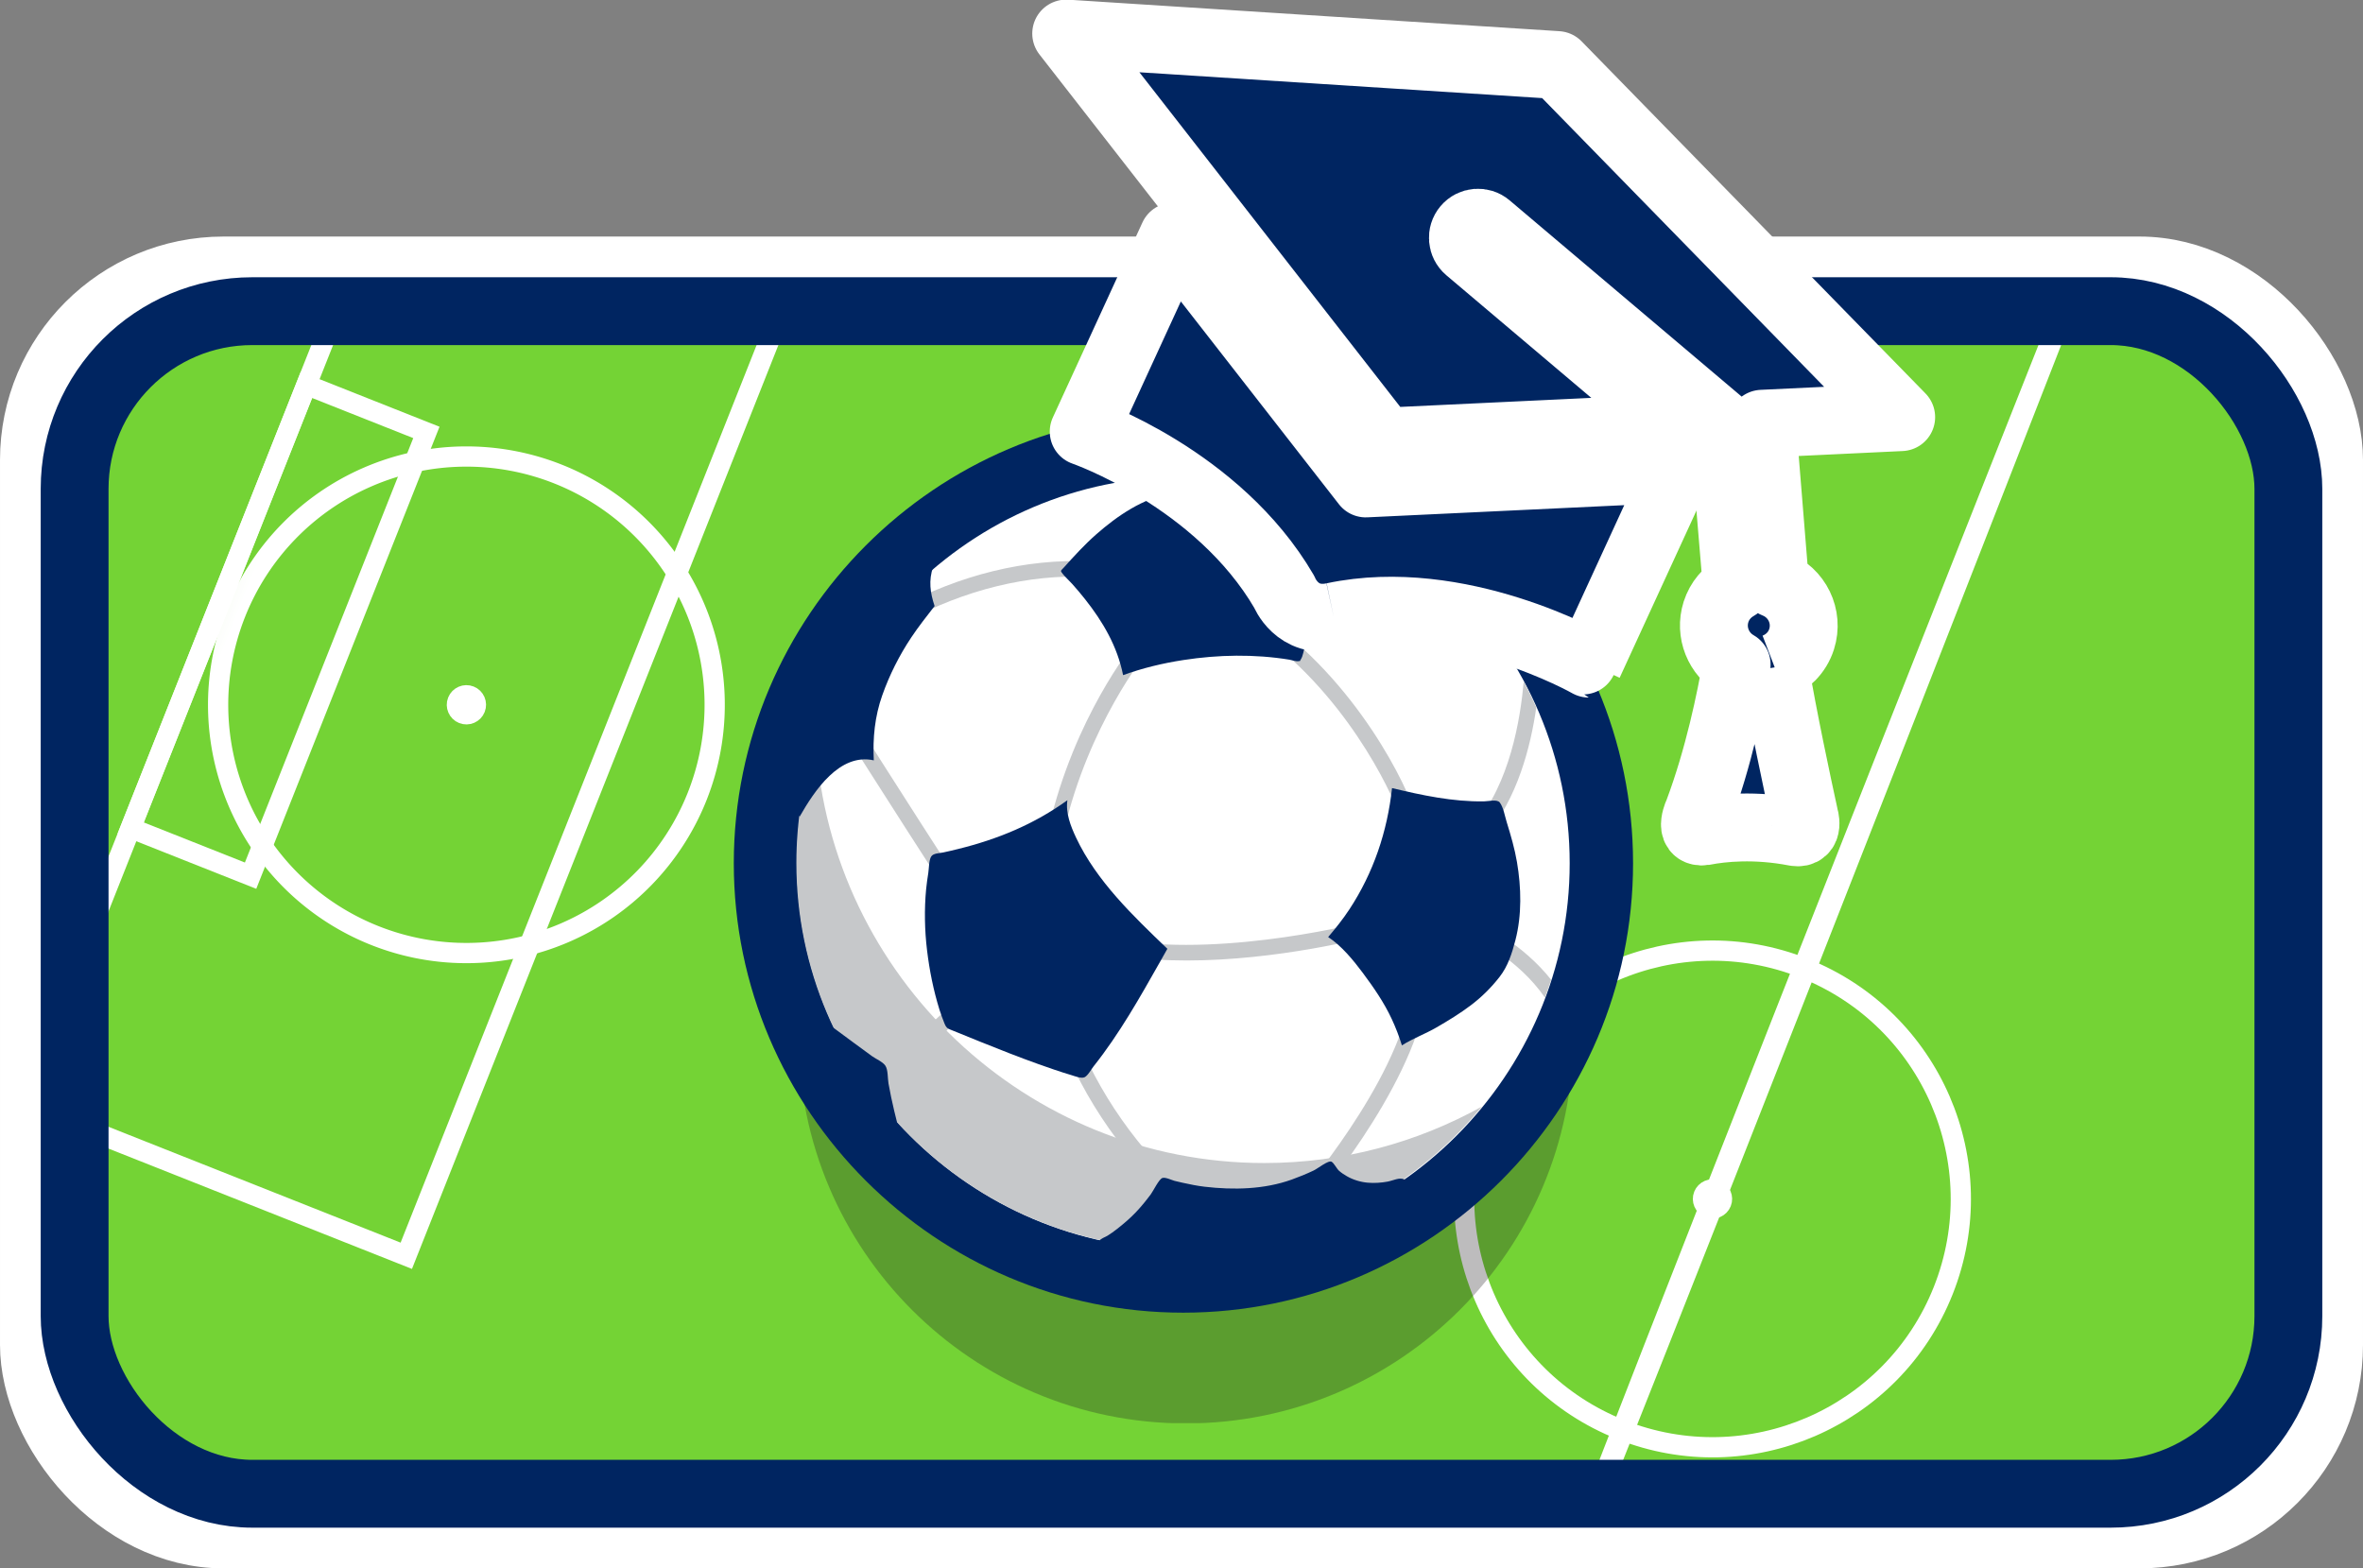
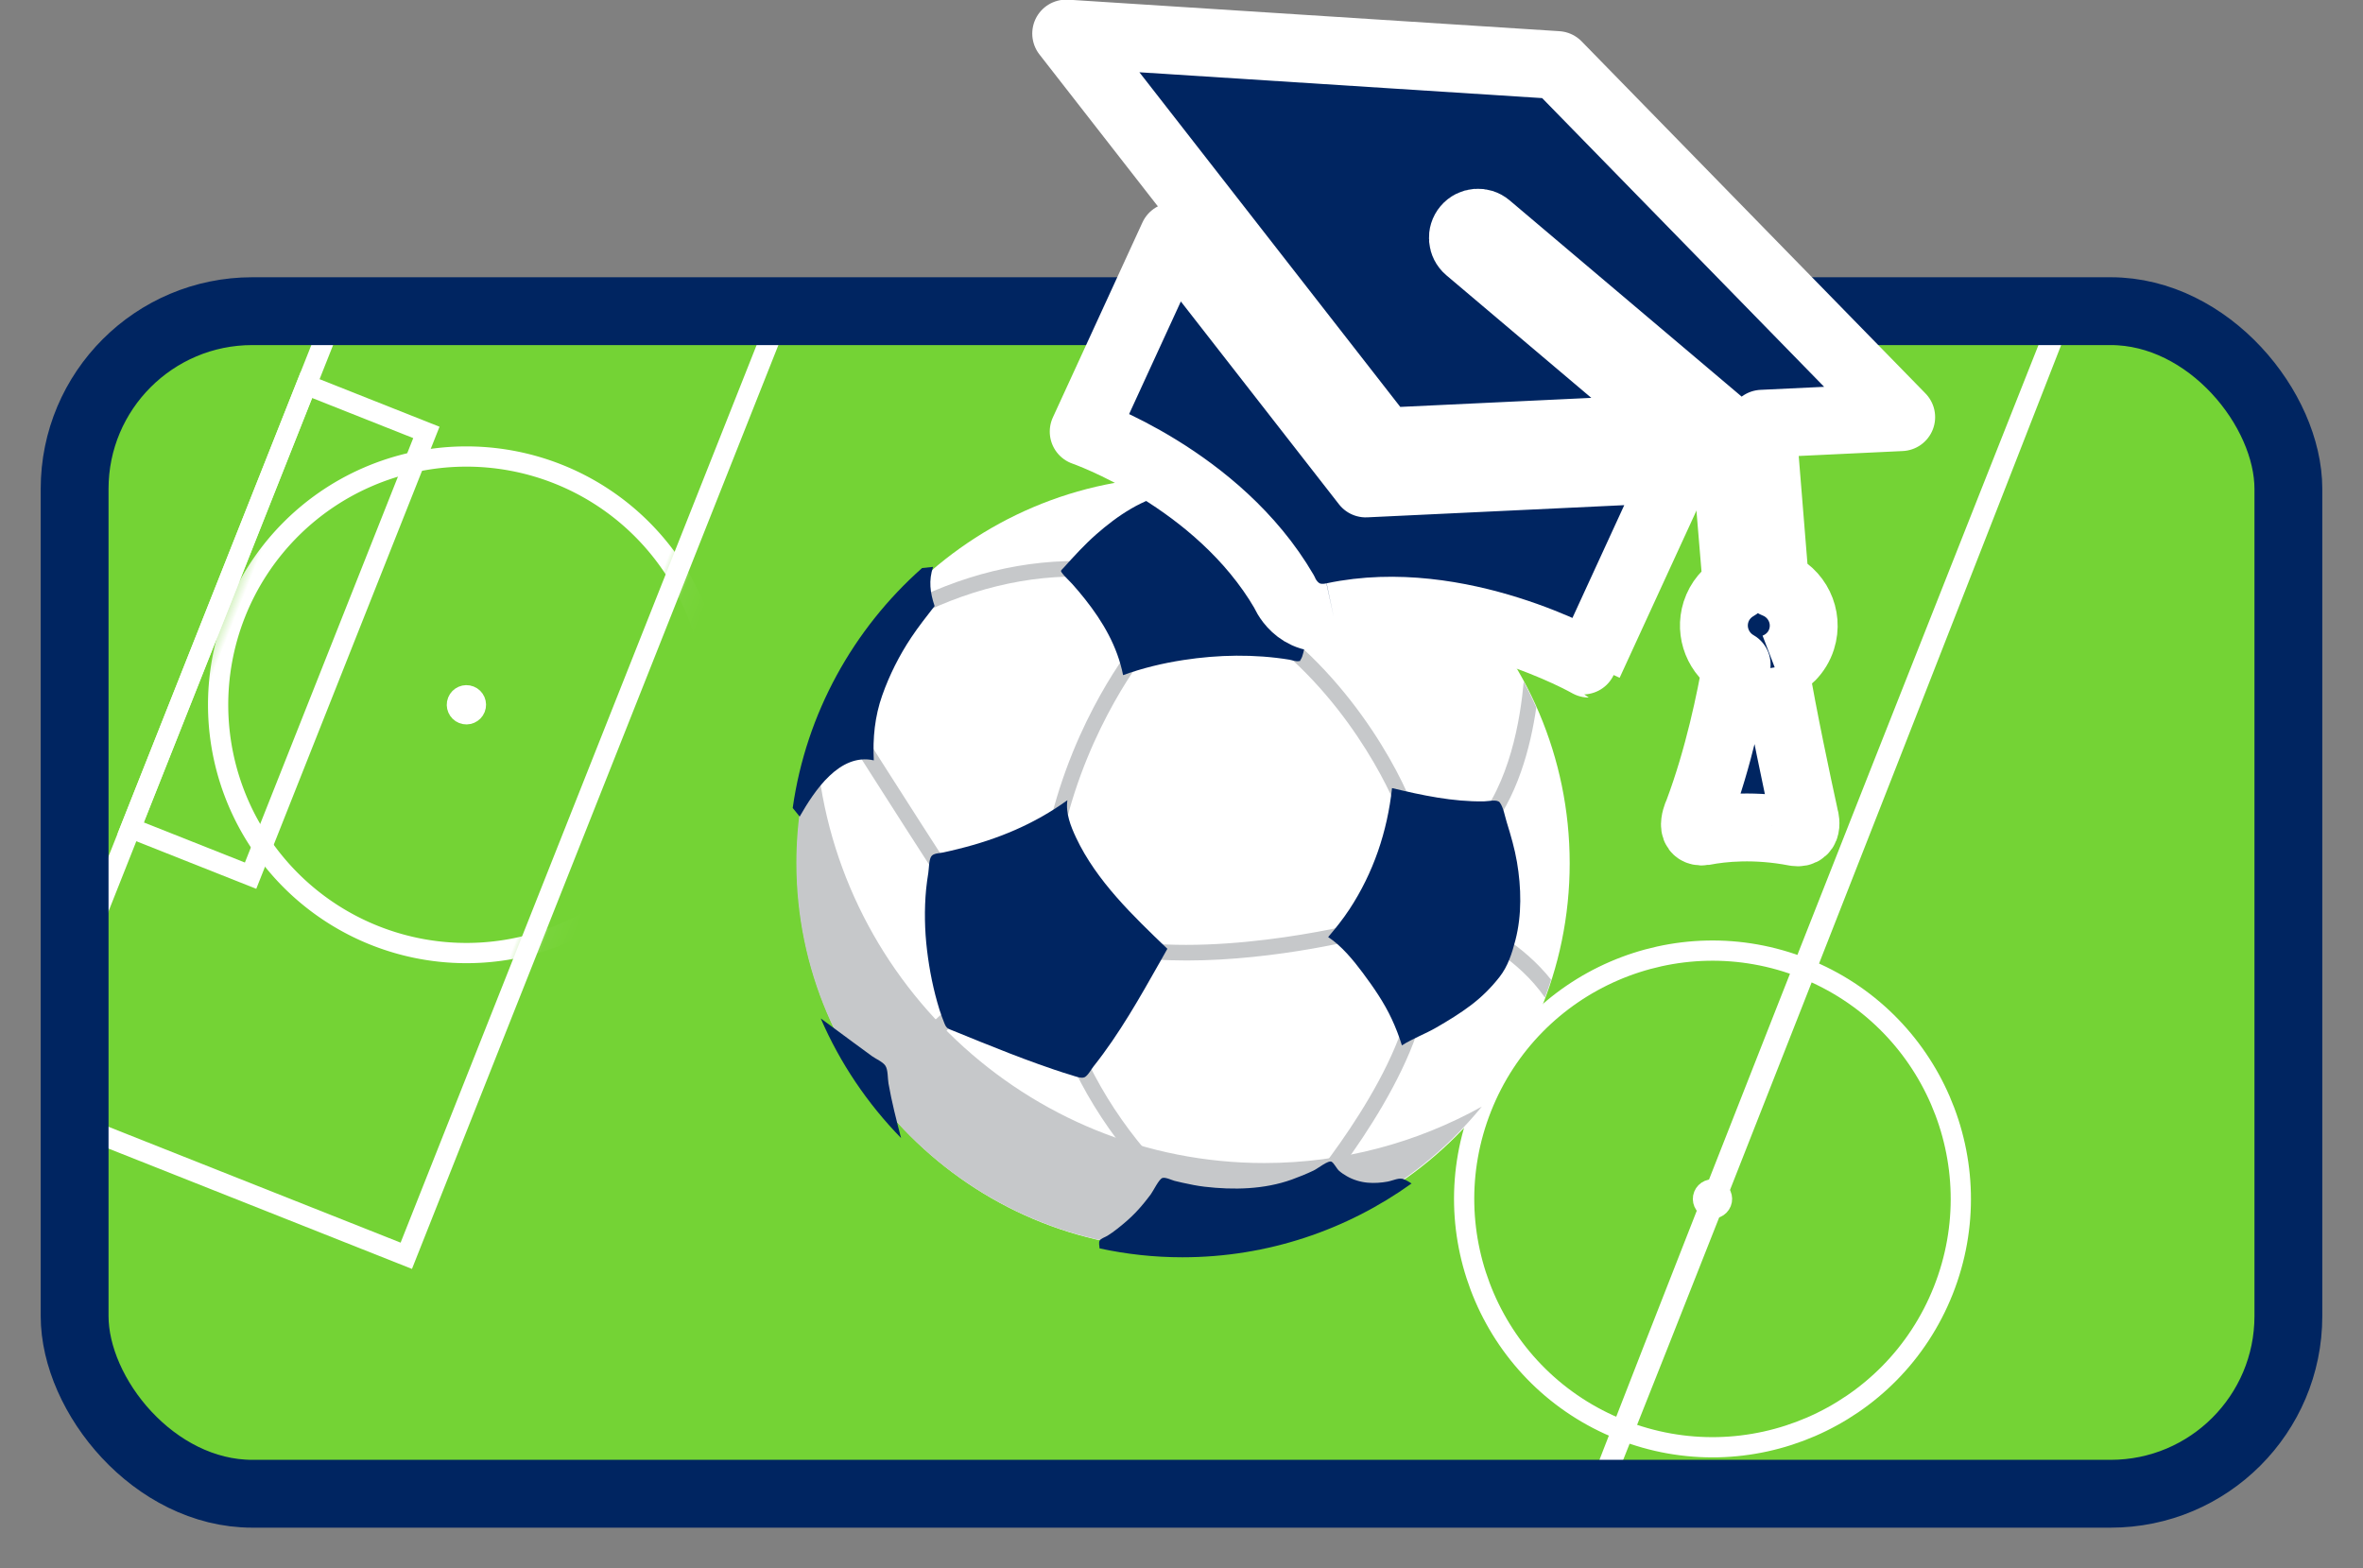
<svg xmlns="http://www.w3.org/2000/svg" width="87.085mm" height="57.803mm" version="1.1" viewBox="0 0 87.085 57.803">
  <rect x="0" y="0" width="87.085" height="57.803" fill="#808080" stroke="none" />
  <defs>
    <clipPath id="clipPath4607">
      <path d="m267.1 1238.2h106.93v-106.93h-106.93z" />
    </clipPath>
    <clipPath id="clipPath933">
      <rect x="29.207" y="21.207" width="81.585" height="43.585" ry="6.55" fill="#74d335" stroke="#002561" stroke-width="2.415" />
    </clipPath>
    <clipPath id="clipPath937">
      <rect transform="rotate(-21.633)" x="29.207" y="21.207" width="81.585" height="43.585" ry="6.55" fill="#74d335" stroke="#002561" stroke-width="2.415" />
    </clipPath>
    <clipPath id="clipPath941">
      <rect transform="rotate(-21.633)" x="29.207" y="21.207" width="81.585" height="43.585" ry="6.55" fill="#74d335" stroke="#002561" stroke-width="2.415" />
    </clipPath>
    <clipPath id="clipPath945">
      <rect transform="rotate(-21.633)" x="6.798" y="40.174" width="81.585" height="43.585" ry="6.55" d="m 13.348,40.174 h 68.485 c 3.629,0 6.55,2.921 6.55,6.55 v 30.485 c 0,3.629 -2.921,6.55 -6.55,6.55 H 13.348 c -3.629,0 -6.55,-2.921 -6.55,-6.55 V 46.724 c 0,-3.629 2.921,-6.55 6.55,-6.55 z" fill="#74d335" stroke="#002561" stroke-width="2.415" />
    </clipPath>
    <clipPath id="clipPath949">
      <rect transform="rotate(-21.633)" x="29.207" y="21.207" width="81.585" height="43.585" ry="6.55" fill="#74d335" stroke="#002561" stroke-width="2.415" />
    </clipPath>
    <clipPath id="clipPath953">
      <rect transform="rotate(-21.633)" x="29.207" y="21.207" width="81.585" height="43.585" ry="6.55" fill="#74d335" stroke="#002561" stroke-width="2.415" />
    </clipPath>
    <clipPath id="clipPath957">
      <rect transform="rotate(-21.633)" x="29.207" y="21.207" width="81.585" height="43.585" ry="6.55" fill="#74d335" stroke="#002561" stroke-width="2.415" />
    </clipPath>
    <mask id="mask-powermask-path-effect966" maskUnits="userSpaceOnUse">
-       <path id="mask-powermask-path-effect966_box" d="m29.377 32.477h21.046v21.046h-21.046z" fill="#fff" />
      <path transform="translate(-13.838 25.892)" x="43.911" y="-2.272" width="15.254" height="39.074" rx="0" ry="0" d="m43.911-2.272h15.254v39.074h-15.254z" clip-path="url(#clipPath949)" style="paint-order:stroke fill markers" />
    </mask>
  </defs>
  <g transform="translate(-26.457 -9.739)">
    <rect x="29.207" y="21.207" width="81.585" height="43.585" ry="6.55" fill="#74d335" stroke="#002561" stroke-width="2.415" />
    <g stroke="#fff">
      <ellipse transform="rotate(21.633)" cx="53.738" cy="17.108" rx=".474" ry=".474" clip-path="url(#clipPath957)" fill="#fff" stroke-linecap="square" stroke-width=".5" style="paint-order:stroke fill markers" />
      <g fill="none" stroke-linecap="square">
        <rect transform="rotate(21.633)" x="43.912" y="8.321" width="4.754" height="17.574" rx="0" ry="0" clip-path="url(#clipPath953)" stroke-width=".746" style="paint-order:stroke fill markers" />
        <g stroke-width=".746">
          <rect transform="rotate(21.633)" x="43.911" y="-2.272" width="15.254" height="39.074" rx="0" ry="0" clip-path="url(#clipPath949)" style="paint-order:stroke fill markers" />
          <path transform="rotate(21.633 60.839 49.16)" d="m49.05 43a9.15 9.15 0 0 1-9.15 9.15 9.15 9.15 0 0 1-9.15-9.15 9.15 9.15 0 0 1 9.15-9.15 9.15 9.15 0 0 1 9.15 9.15z" clip-path="url(#clipPath945)" mask="url(#mask-powermask-path-effect966)" style="paint-order:stroke fill markers" />
          <circle transform="rotate(21.633)" cx="103.14" cy="17.108" r="9.15" clip-path="url(#clipPath941)" style="paint-order:stroke fill markers" />
        </g>
      </g>
      <ellipse transform="rotate(21.633)" cx="103.14" cy="17.108" rx=".474" ry=".474" clip-path="url(#clipPath937)" fill="#fff" stroke-linecap="square" stroke-width=".5" style="paint-order:stroke fill markers" />
      <path d="m104.4 16.355c-26.555 66.956-25.906 66.419 0 0z" clip-path="url(#clipPath933)" fill="none" stroke-width=".746" />
    </g>
  </g>
  <g transform="translate(-26.457 -9.739)">
-     <rect x="27.687" y="19.687" width="84.625" height="46.625" ry="7.007" fill="none" stroke="#fff" stroke-width="2.46" />
    <rect x="29.207" y="21.207" width="81.585" height="43.585" ry="6.55" fill="none" stroke="#002561" stroke-width="2.5" />
    <g transform="matrix(.267 0 0 -.267 -15.427 364.24)">
      <g clip-path="url(#clipPath4607)" opacity=".3">
        <g transform="translate(374.02 1184.7)">
-           <path d="m0 0c0-29.527-23.936-53.463-53.463-53.463s-53.463 23.936-53.463 53.463 23.936 53.463 53.463 53.463 53.463-23.936 53.463-53.463" fill="#231f20" />
-         </g>
+           </g>
      </g>
    </g>
    <g transform="matrix(.267 0 0 -.267 53.5 41.556)">
-       <path d="m0 0c0 34.19 27.902 62.091 62.031 62.091 34.191 0 62.093-27.901 62.093-62.091 0-34.129-27.902-62.031-62.093-62.031-34.129 0-62.031 27.902-62.031 62.031" fill="#002561" />
-     </g>
+       </g>
    <g transform="matrix(.267 0 0 -.267 55.829 41.555)">
      <path d="m0 0c0 29.379 23.975 53.352 53.3 53.352 29.379 0 53.354-23.973 53.354-53.352 0-29.326-23.975-53.302-53.354-53.302-29.325 0-53.3 23.976-53.3 53.302" fill="#fff" />
    </g>
    <g transform="matrix(.267 0 0 -.267 73.049 52.603)">
      <path d="m0 0c-32.806 0-59.843 25.783-61.892 58.094-1.734-5.248-2.687-10.845-2.687-16.661 0-29.326 23.975-53.301 53.3-53.301 16.624 0 31.513 7.68 41.312 19.658-8.912-4.954-19.151-7.79-30.033-7.79" fill="#c6c8ca" />
    </g>
    <g transform="matrix(.267 0 0 -.267 67.905 44.408)">
      <path d="m0 0c-0.588 0.089-1.131-0.313-1.22-0.898s0.313-1.132 0.898-1.22c2.89-0.439 5.9-0.617 8.887-0.617 12.565 0 24.675 3.154 25.301 3.319 0.571 0.151 0.913 0.738 0.761 1.31-0.15 0.572-0.739 0.911-1.31 0.762-0.185-0.049-18.709-4.87-33.317-2.656m21.194 43.212c-0.469 0.363-1.14 0.278-1.504-0.189-0.363-0.468-0.278-1.141 0.19-1.504 12.039-9.341 17.717-22.866 18.113-24.453-2e-3 -0.278 0.103-0.555 0.315-0.766 0.209-0.208 0.483-0.312 0.756-0.312 0.275 0 0.55 0.106 0.76 0.315 0.216 0.218 0.337 0.573 0.318 0.88-0.105 1.632-6.233 16.164-18.948 26.029m-29.643-57.71c3.826-9.211 9.854-17.271 17.918-23.951 0.2-0.166 0.441-0.247 0.682-0.247 0.309 0 0.614 0.132 0.827 0.388 0.376 0.455 0.314 1.131-0.143 1.509-7.792 6.457-13.614 14.237-17.305 23.123-0.36 0.868-0.559 1.346-1.281 1.371-0.431-4e-3 -0.816-0.221-1.003-0.597-0.192-0.383-0.132-0.825 0.115-1.141 0.046-0.104 0.109-0.258 0.19-0.455m21.327 72.207c0.171-0.099 0.357-0.146 0.54-0.146 0.368 0 0.727 0.19 0.926 0.53 0.298 0.512 0.127 1.168-0.384 1.466-1.697 0.992-4.655 2.732-7.535 4.451-1.271-0.038-2.534-0.105-3.781-0.231 4.401-2.659 9.875-5.86 10.234-6.07m35.421-43.376c0.202-0.173 0.449-0.257 0.696-0.257 0.302 0 0.603 0.128 0.815 0.376 4.423 5.186 6.223 12.334 7.007 17.739-0.537 1.212-1.113 2.403-1.735 3.566-0.473-5.187-1.878-14.023-6.903-19.913-0.384-0.451-0.33-1.127 0.12-1.511m-26.226 40.624c-0.38-0.059-0.658-0.106-0.824-0.12-0.347 0.053-0.726-0.081-0.972-0.377-0.378-0.455-0.315-1.13 0.14-1.509 0.424-0.352 0.754-0.3 1.981-0.113 2.754 0.424 10.133 1.55 18.881-0.498-1.285 1.029-2.616 2.001-3.994 2.91-7.114 0.947-12.828 0.073-15.212-0.293m-46.172-48.962c0.205-0.318 0.55-0.491 0.901-0.491 0.199 0 0.401 0.056 0.58 0.172 0.497 0.32 0.64 0.983 0.319 1.48-0.114 0.177-11.446 17.737-15.123 23.69-0.311 0.504-0.971 0.659-1.475 0.348-0.503-0.311-0.659-0.971-0.348-1.474 3.687-5.972 15.032-23.548 15.146-23.725m73.278-3.672c-0.536 0.248-1.172 0.018-1.423-0.518-0.25-0.536-0.018-1.173 0.518-1.424 0.074-0.035 6.077-2.903 9.735-8.244 0.305 0.814 0.59 1.637 0.855 2.468-3.945 4.987-9.377 7.575-9.685 7.718m-69.798-10.613c0.368 0.464 0.292 1.138-0.171 1.506-0.466 0.37-1.138 0.291-1.506-0.17-4.561-5.729-12.01-9.783-14.532-11.051 0.391-0.608 0.792-1.207 1.207-1.797 2.882 1.459 10.271 5.571 15.002 11.512m10.975 22.725c0.082-0.019 0.164-0.028 0.244-0.028 0.487 0 0.927 0.334 1.042 0.829 3.401 14.585 11.231 24.323 11.311 24.419 0.374 0.459 0.304 1.134-0.154 1.507-0.457 0.373-1.133 0.307-1.507-0.152-0.334-0.41-8.218-10.195-11.736-25.289-0.135-0.575 0.224-1.152 0.8-1.286m49.144-22.013c-2.069-12.287-15.198-27.458-15.624-27.934-0.369-0.352-0.443-0.928-0.15-1.367 0.206-0.31 0.546-0.477 0.893-0.477 0.204 0 0.41 0.058 0.593 0.179 0.616 0.412 14.24 16.412 16.401 29.243 0.099 0.584-0.295 1.137-0.879 1.235-0.594 0.092-1.137-0.296-1.234-0.879m-69.742 51.6c-0.162-0.088-0.337-0.13-0.51-0.13-0.381 0-0.749 0.203-0.942 0.561-0.283 0.52-0.089 1.171 0.431 1.453 8.515 4.616 17.662 6.846 26.43 6.455 0.591-0.026 1.048-0.528 1.022-1.119-0.027-0.591-0.539-1.067-1.119-1.022-8.376 0.376-17.14-1.768-25.312-6.198" fill="#c6c8ca" />
    </g>
    <g transform="matrix(.267 0 0 -.267 59.201 49.669)">
      <path d="m0 0c-0.123 0.703-0.048 1.903-0.444 2.467-0.372 0.53-1.299 0.911-1.837 1.301-1.722 1.249-3.427 2.522-5.141 3.783l-1.929 1.419c2.669-6.174 6.451-11.761 11.089-16.512-0.653 2.498-1.294 5.003-1.738 7.542" fill="#002561" />
    </g>
    <g transform="matrix(.267 0 0 -.267 77.595 53.288)">
      <path d="m0 0c-0.896-0.165-1.863-0.23-2.772-0.146-0.983 0.091-1.987 0.395-2.841 0.886-0.379 0.219-0.75 0.456-1.078 0.744-0.323 0.283-0.705 1.067-1.033 1.255-0.45 0.257-1.874-0.919-2.483-1.207-0.993-0.47-1.986-0.879-3.018-1.249-3.818-1.371-8.046-1.455-12.035-0.989-1.03 0.121-2.023 0.325-3.035 0.549-0.371 0.083-0.741 0.163-1.108 0.259-0.371 0.097-1.268 0.539-1.683 0.399-0.481-0.162-1.252-1.783-1.593-2.243-0.649-0.872-1.331-1.715-2.082-2.502-0.802-0.839-1.664-1.575-2.575-2.287-0.437-0.342-0.87-0.657-1.344-0.948-0.314-0.193-0.935-0.385-1.081-0.684-0.111-0.227-0.04-0.694 7e-3 -1.058 3.688-0.796 7.509-1.224 11.426-1.224 11.782 0 22.704 3.787 31.636 10.186-0.332 0.214-0.666 0.413-1.007 0.566-0.699 0.314-1.524-0.164-2.301-0.307" fill="#002561" />
    </g>
    <g transform="matrix(.267 0 0 -.267 61.219 41.157)">
      <path d="m0 0c-0.55-0.114-1.39-0.099-1.672-0.572-0.311-0.52-0.296-1.623-0.389-2.235-0.115-0.751-0.231-1.513-0.303-2.27-0.264-2.769-0.206-5.662 0.127-8.42 0.337-2.794 0.88-5.507 1.712-8.195 0.195-0.631 0.431-1.237 0.671-1.853 0.306-0.787 0.508-0.768 1.311-1.099 1.24-0.511 2.483-1.014 3.727-1.514 2.643-1.061 5.283-2.107 7.966-3.064 1.505-0.536 3-1.058 4.531-1.512 0.467-0.139 1.358-0.507 1.819-0.296 0.458 0.21 0.92 1.088 1.251 1.504 3.583 4.504 6.407 9.546 9.235 14.54 0.319 0.562 0.634 1.126 0.95 1.688-4.714 4.529-9.778 9.344-12.605 15.351-0.737 1.568-1.459 3.393-1.192 5.161-4.571-3.308-9.631-5.395-15.1-6.739-0.677-0.166-1.356-0.333-2.039-0.475" fill="#002561" />
    </g>
    <g transform="matrix(.267 0 0 -.267 55.671 39.517)">
      <path d="m0 0c0.321-0.397 0.641-0.794 0.962-1.191 2.029 3.551 5.495 8.814 10.23 7.764-0.155 3.08 0.134 6.056 1.17 8.981 0.998 2.821 2.353 5.513 4.015 8.003 0.997 1.494 2.11 2.896 3.209 4.317-0.627 1.863-0.838 3.515-0.21 5.404-0.507-0.054-1.014-0.108-1.521-0.161-9.462-8.396-16.001-20.019-17.855-33.117" fill="#002561" />
    </g>
    <g transform="matrix(.267 0 0 -.267 66.44 31.816)">
      <path d="m0 0c2.492-3.142 4.479-6.542 5.269-10.506 2.708 0.978 5.48 1.645 8.326 2.083 4.828 0.744 9.803 0.835 14.634 0.049 0.338-0.055 0.925-0.273 1.255-0.204 0.361 0.075 0.077-0.111 0.323 0.256 0.295 0.441 0.404 1.31 0.565 1.831 0.347 1.117 0.701 2.236 0.949 3.379 0.543 2.493 0.979 4.98 1.333 7.507l0.157 1.911c0.032 0.396 0.207 1.037 0.015 1.346-0.229 0.371-1.162 0.759-1.536 0.991-0.516 0.322-1.04 0.65-1.573 0.944-1.912 1.053-3.933 2.044-5.965 2.841-3.633 1.426-7.886 2.874-11.818 2.177-3.901-0.691-7.437-3.097-10.361-5.67-1.603-1.411-3.044-2.985-4.468-4.573-0.443-0.494-0.55-0.416-0.175-0.882 0.396-0.49 0.881-0.92 1.305-1.387 0.612-0.676 1.198-1.379 1.765-2.093" fill="#002561" />
    </g>
    <g transform="matrix(.267 0 0 -.267 81.987 40.047)">
      <path d="m0 0c-0.249 0.802-0.468 2.09-0.969 2.744-0.364 0.475-1.57 0.158-2.19 0.15-4.318-0.057-8.505 0.836-12.68 1.835-0.649-6.002-2.563-11.683-5.883-16.737-0.893-1.358-1.881-2.59-2.931-3.827 1.834-1.19 3.481-3.2 4.775-4.938 1.509-2.029 2.933-4.08 4.002-6.379 0.555-1.194 1.011-2.378 1.401-3.634 1.513 0.961 3.228 1.579 4.78 2.48 1.646 0.954 3.25 1.927 4.767 3.081 1.487 1.13 2.774 2.408 3.923 3.878 1.166 1.49 1.722 3.26 2.194 5.074 0.904 3.47 0.817 7.278 0.217 10.794-0.317 1.857-0.85 3.682-1.406 5.479" fill="#002561" />
    </g>
  </g>
  <g transform="translate(-26.457 -9.739)">
    <g transform="matrix(.422 0 0 -.422 75.723 31.876)">
      <path d="m-0.277-1.386c10.977 2.328 22.286-4.114 22.284-4.114l7.825 17.03-27.305-1.294-16.806 21.559-7.825-17.032s11.729-4.058 17.51-13.989c0 0 1.108-2.858 4.317-2.16" fill="#002561" stroke="#fff" stroke-linejoin="round" stroke-width="5.928" style="paint-order:stroke fill markers" />
    </g>
    <g transform="matrix(.422 0 0 -.422 119.05 28.085)">
      <path d="m-64.429-14.81c1.078 0.412 1.972 1.275 2.35 2.461 0.631 1.984-0.406 4.083-2.32 4.828l-1.134 13.987 12.151 0.577-30.03 30.749-42.891 2.751 27.782-35.64 25.745 1.219-18.418 15.579c-0.552 0.47-0.624 1.302-0.153 1.858 0.47 0.556 1.302 0.625 1.855 0.154l20.582-17.408 1.174-14.056c-0.831-0.47-1.503-1.232-1.818-2.217-0.571-1.797 0.224-3.702 1.801-4.599-0.521-3.029-1.567-8.118-3.337-12.843 0 0-0.946-1.938 0.49-1.719 1.574 0.303 4.436 0.609 7.967-0.071 1.312-0.213 0.792 1.403 0.792 1.403-0.61 2.791-1.852 8.6-2.588 12.987" fill="#002561" stroke="#fff" stroke-linejoin="round" stroke-width="5.928" style="paint-order:stroke fill markers" />
    </g>
  </g>
</svg>